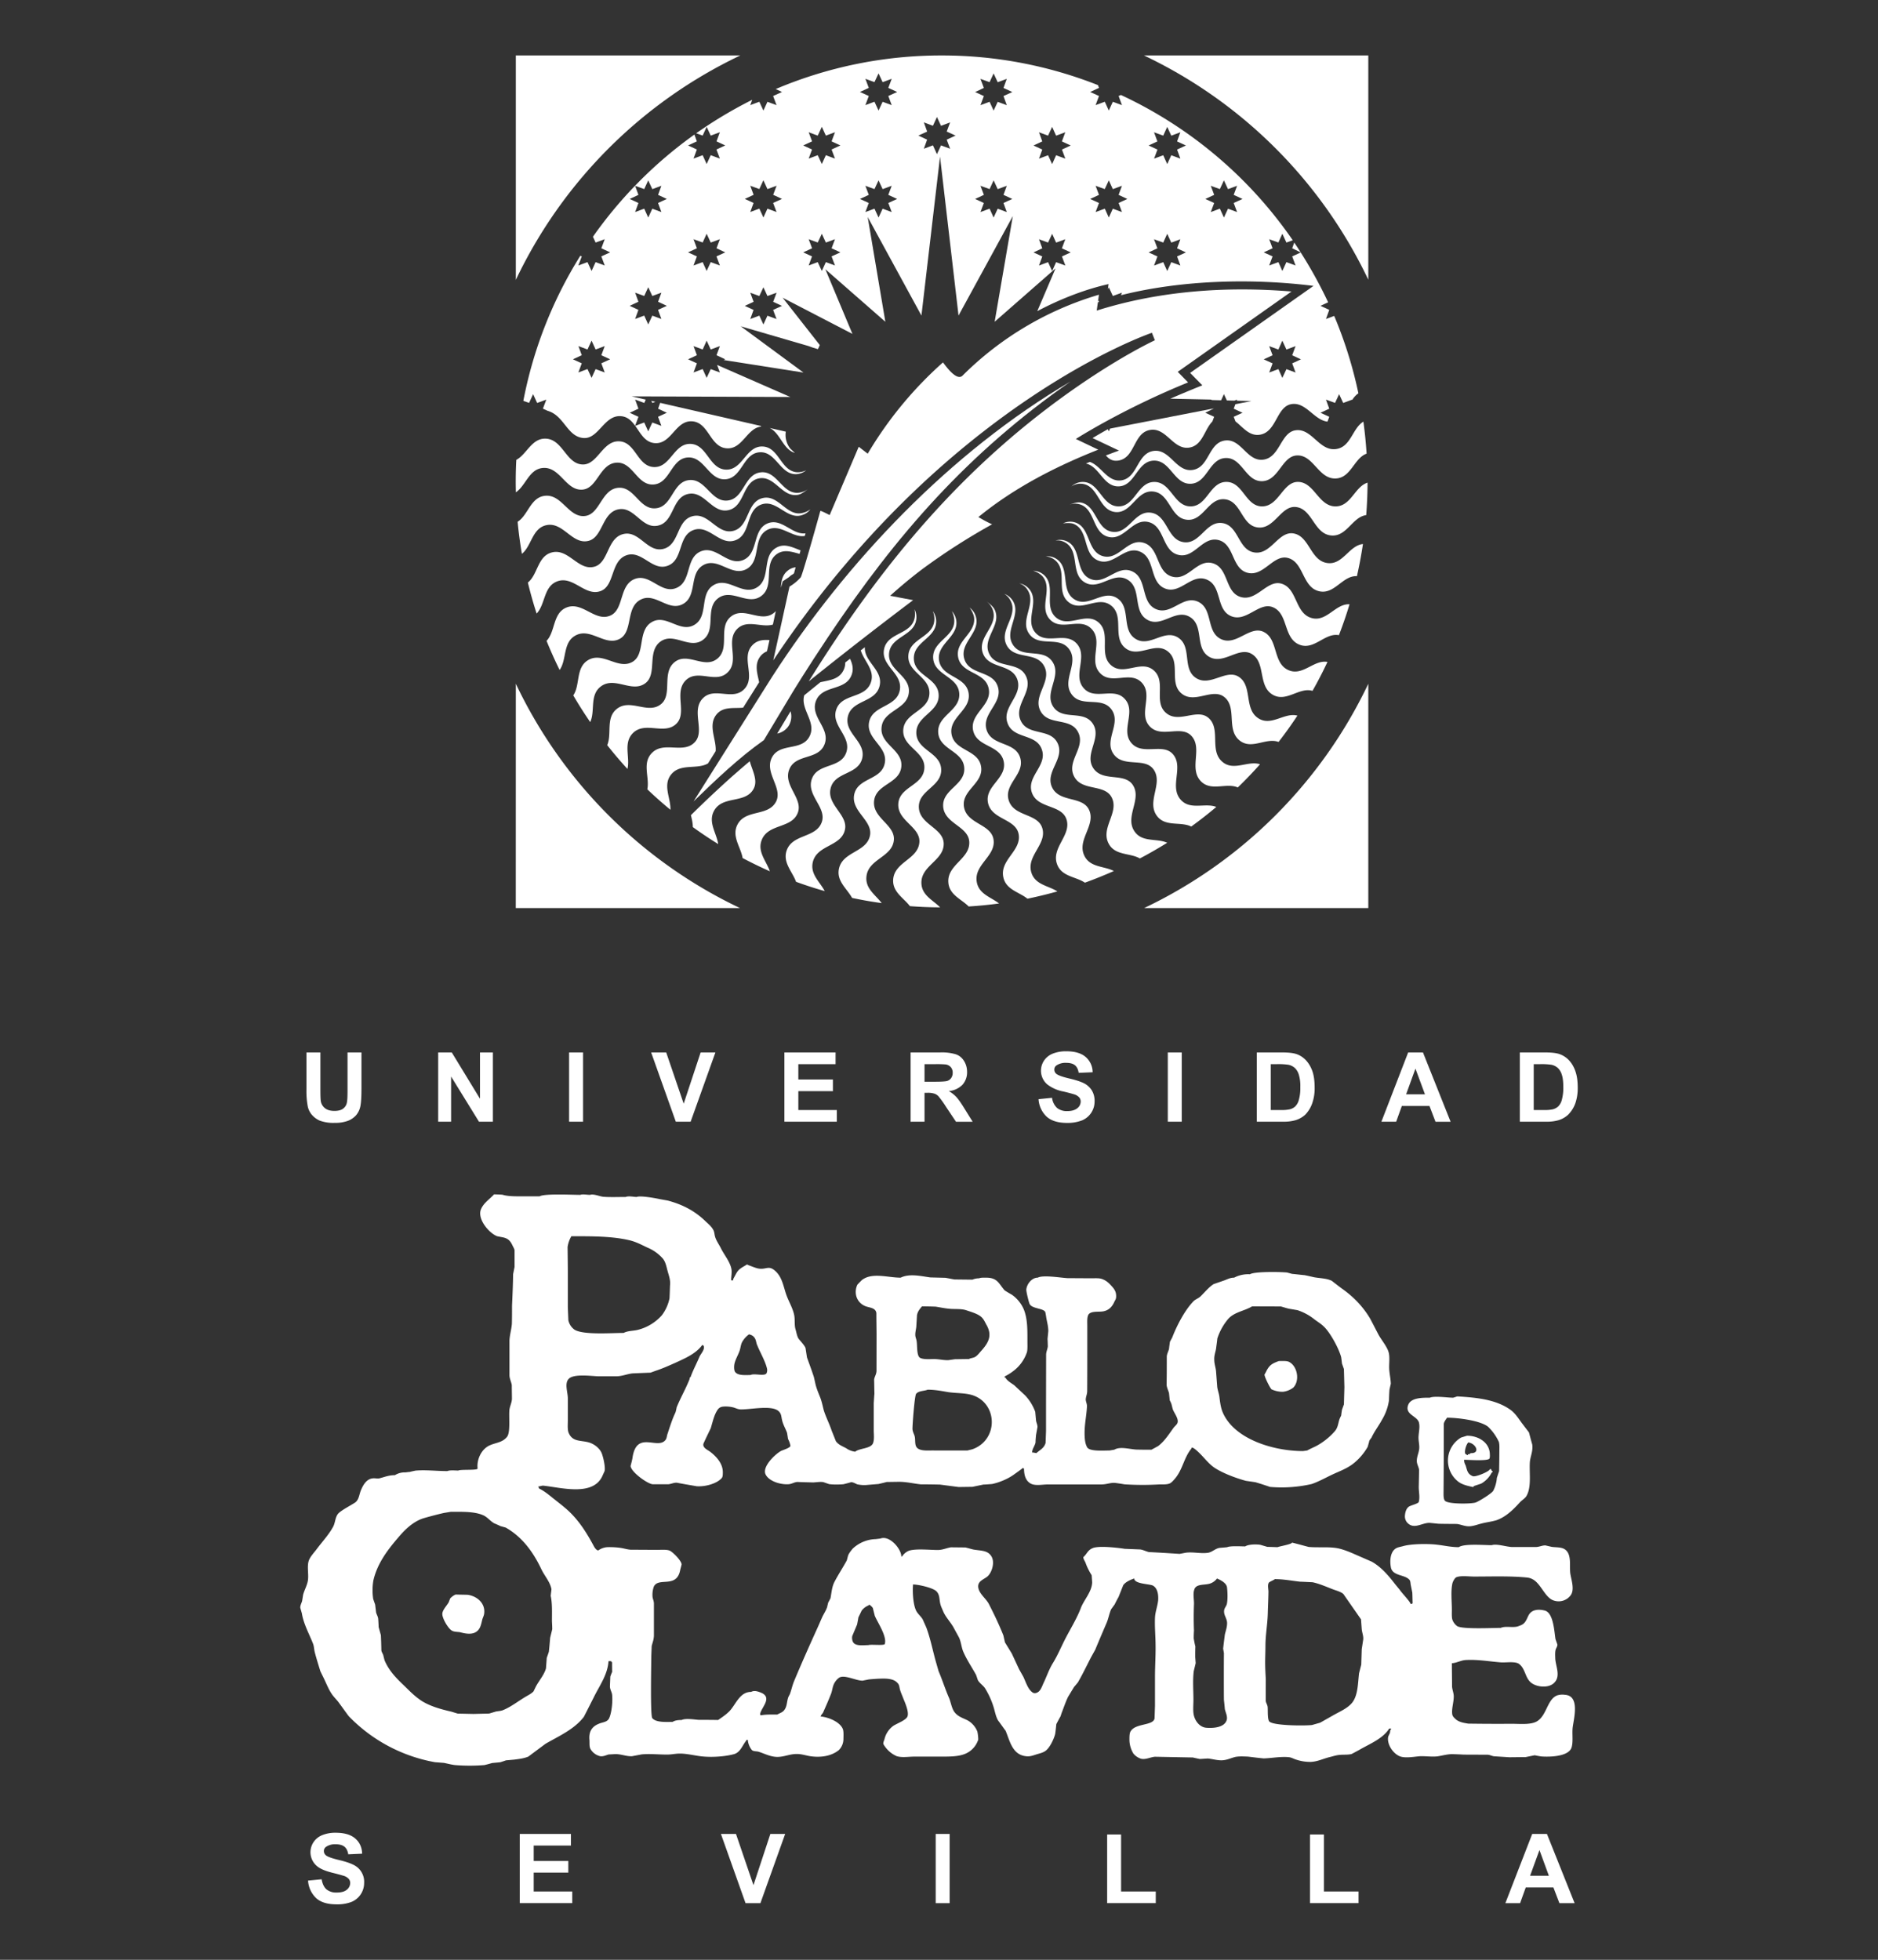
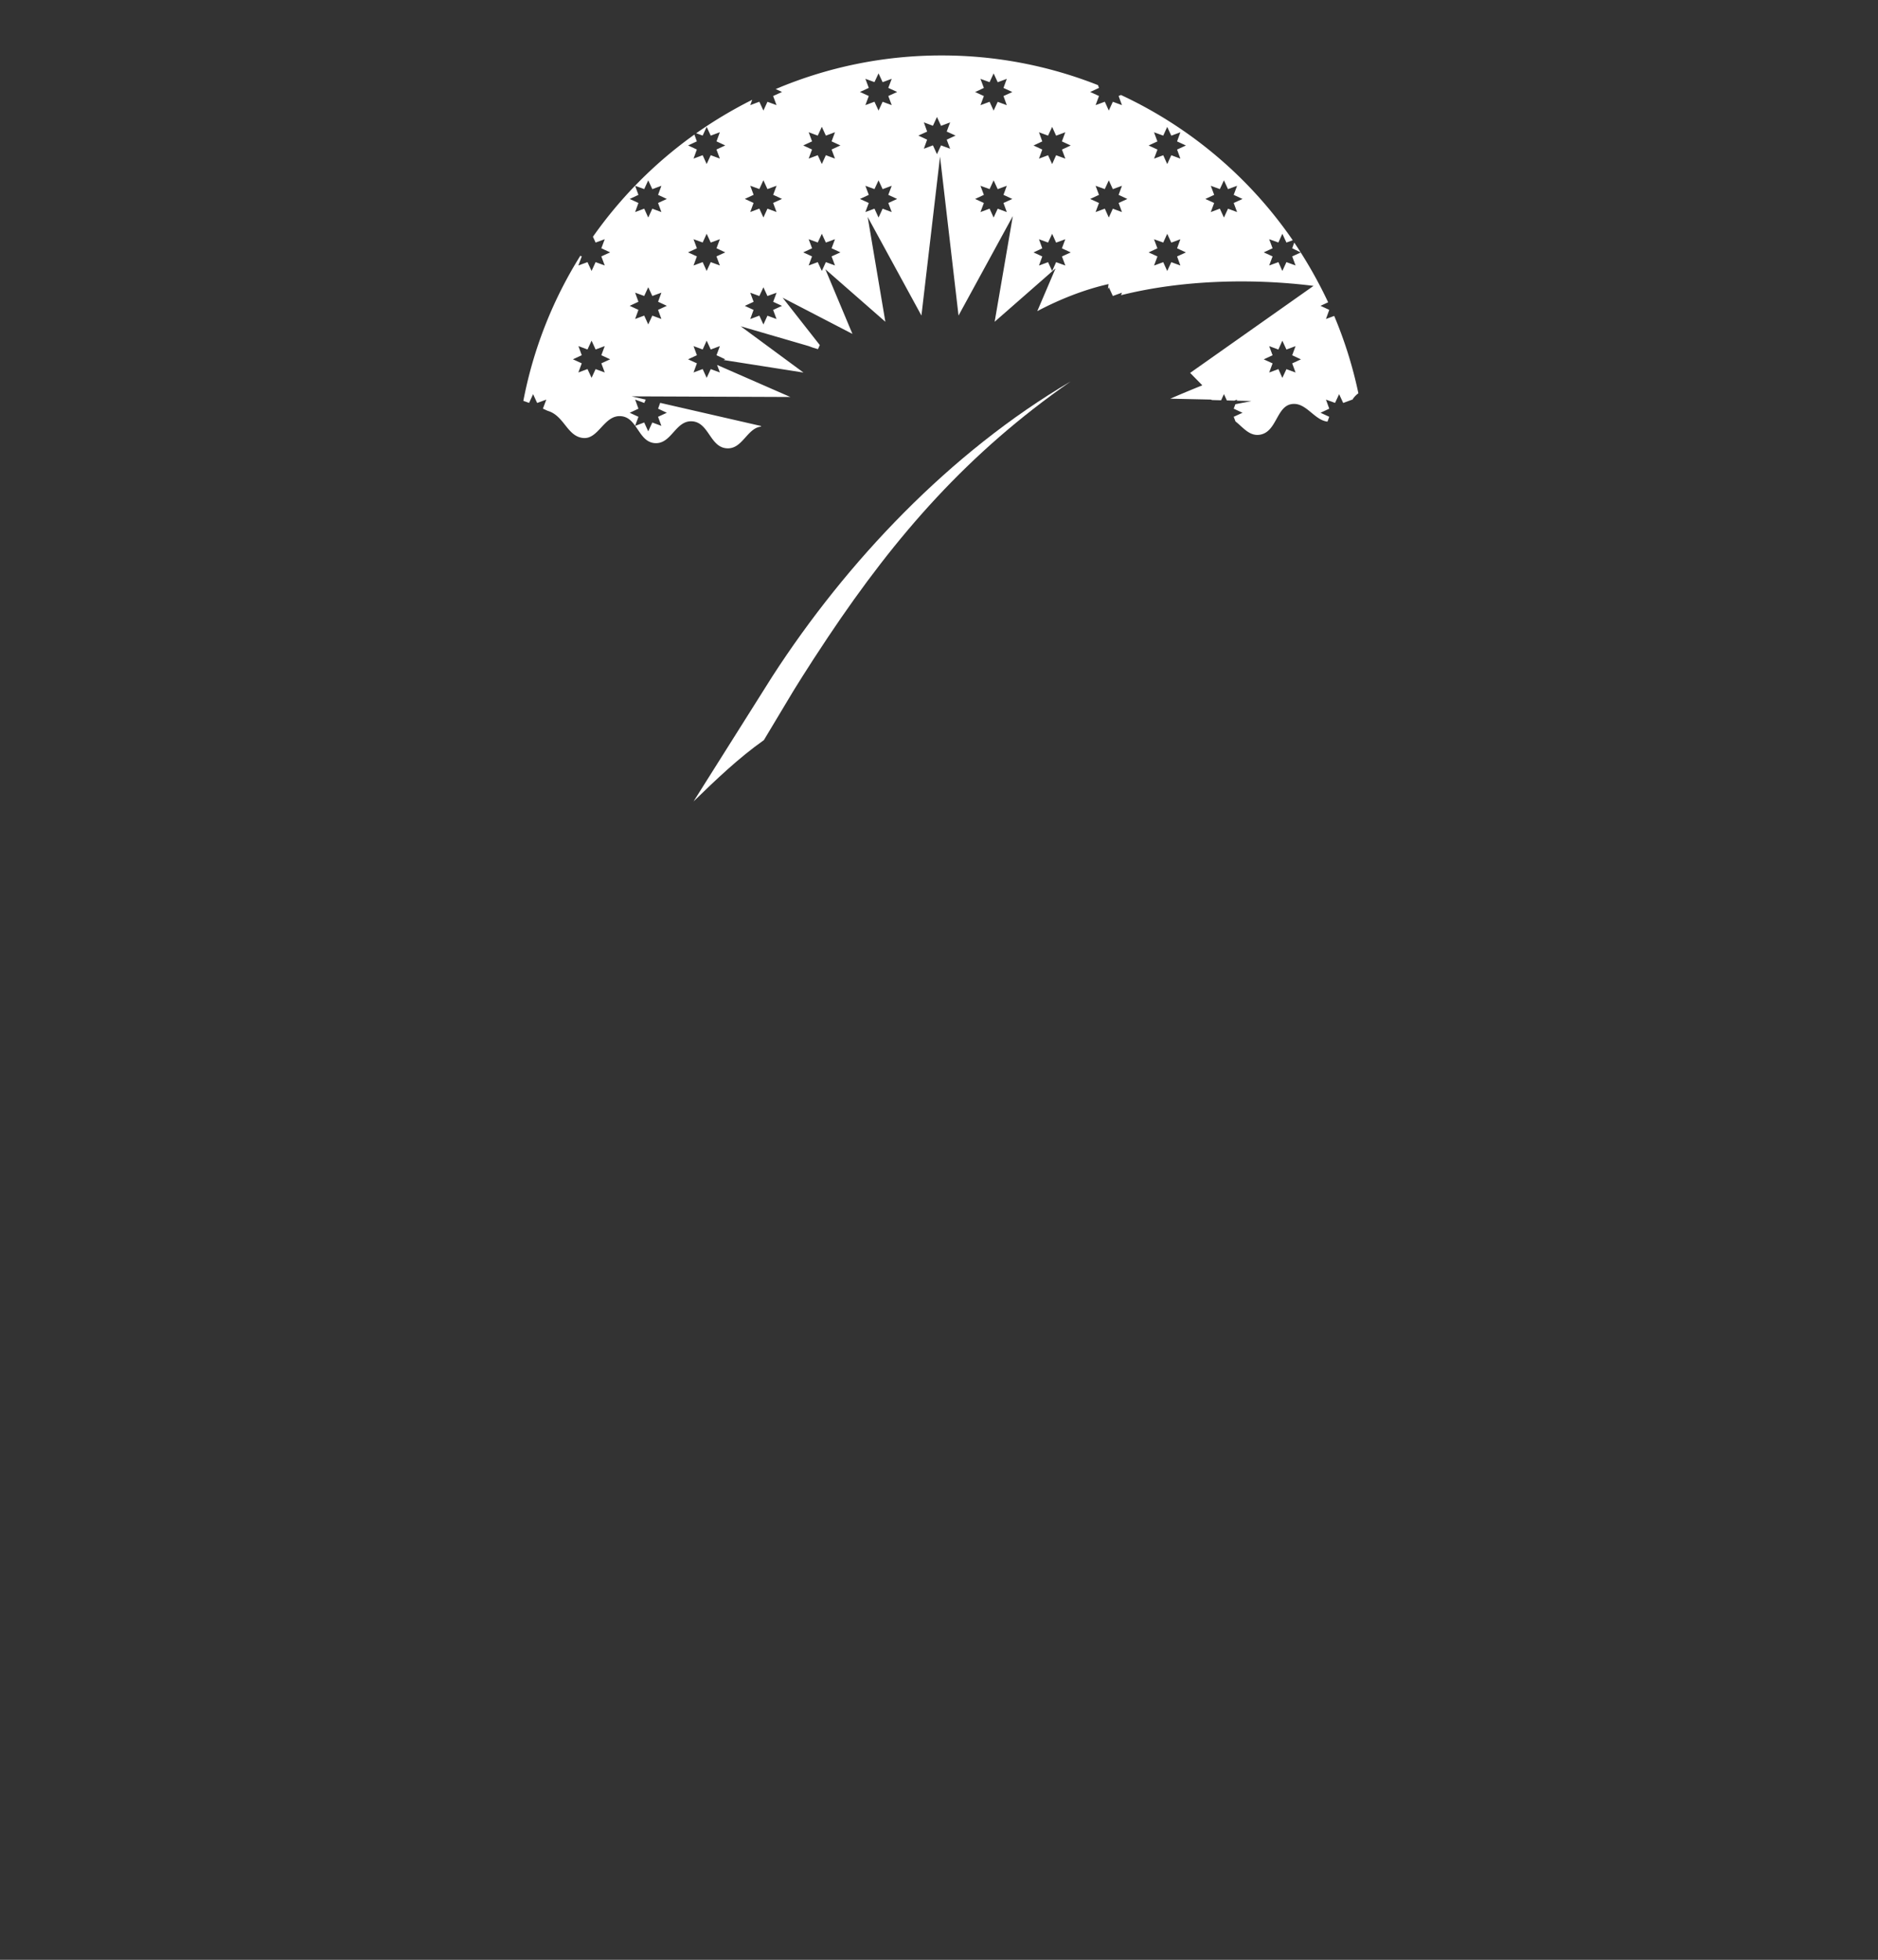
<svg xmlns="http://www.w3.org/2000/svg" width="38.676" height="40.358">
  <rect width="100%" height="100%" fill="#333333" stroke="none" />
-   <path fill="none" d="M0 0h38.676v40.357H0z" />
  <g fill="#fff">
-     <path d="M6.311 21.673h.287v.772c0 .122.003.202.01.239a.234.234 0 00.088.14c.046.035.11.053.19.053.081 0 .143-.016.184-.05a.199.199 0 00.074-.123c.01-.05.013-.13.013-.242v-.789h.287v.75c0 .17-.008.291-.023.361a.408.408 0 01-.086.18.435.435 0 01-.167.116.746.746 0 01-.273.043.81.81 0 01-.31-.046.46.46 0 01-.165-.123.4.4 0 01-.08-.16 1.714 1.714 0 01-.029-.36v-.761M9.024 23.1v-1.427h.28l.581.953v-.953h.266v1.426h-.287l-.574-.93v.93h-.266m2.696.001v-1.427h.288v1.426h-.287m2.197.001l-.508-1.427h.31l.36 1.055.349-1.055h.304l-.51 1.426h-.305m2.236.001v-1.427h1.054v.241h-.767v.316h.712v.24h-.712v.389h.793v.24h-1.08m2.599.001v-1.427h.604a1 1 0 01.33.039c.07.025.125.07.166.136.041.065.063.14.063.225a.384.384 0 01-.095.266.455.455 0 01-.281.13.678.678 0 01.154.12c.04.044.095.12.163.231l.174.28h-.343l-.208-.311a2.16 2.16 0 00-.15-.21.21.21 0 00-.088-.058.441.441 0 00-.144-.017h-.058v.595zm.287-.824h.212c.137 0 .224-.006.258-.017a.156.156 0 00.08-.061.185.185 0 00.03-.107.17.17 0 00-.039-.115.173.173 0 00-.108-.056 2.22 2.22 0 00-.21-.006h-.223v.362m2.348.359l.278-.028a.35.35 0 00.102.208.318.318 0 00.21.066c.09 0 .16-.02.208-.059a.175.175 0 00.07-.138.131.131 0 00-.03-.085.236.236 0 00-.103-.063 3.53 3.53 0 00-.23-.06.782.782 0 01-.323-.143.372.372 0 01-.07-.49.386.386 0 01.177-.144.731.731 0 01.281-.05c.179 0 .312.04.4.117a.416.416 0 01.144.315l-.287.012c-.012-.073-.038-.125-.078-.157-.04-.033-.102-.049-.182-.049a.33.33 0 00-.196.052.101.101 0 00-.046.088.11.11 0 00.042.087c.037.03.125.062.265.095s.243.067.31.102a.412.412 0 01.157.146.418.418 0 01.055.227.419.419 0 01-.258.388.821.821 0 01-.31.052c-.18 0-.317-.041-.414-.124a.54.54 0 01-.172-.365m2.662.465v-1.427h.287v1.426h-.287m1.833-1.426h.525c.119 0 .208.01.27.027.085.024.155.07.214.131.06.063.105.141.137.232.031.091.045.203.045.337a.914.914 0 01-.044.302.631.631 0 01-.15.253.514.514 0 01-.203.114.864.864 0 01-.254.03h-.54zm.287.241v.945h.215a.79.79 0 00.173-.014.253.253 0 00.116-.06.293.293 0 00.075-.137.872.872 0 00.03-.261.797.797 0 00-.03-.254.324.324 0 00-.08-.138.285.285 0 00-.134-.068 1.392 1.392 0 00-.236-.013h-.13m3.705 1.186h-.311l-.124-.325h-.569l-.117.324h-.304L29 21.673h.305zm-.528-.565l-.196-.529-.192.529zm1.954-.862h.524c.12 0 .208.01.271.027a.49.49 0 01.214.131c.06.063.105.141.136.232.032.091.047.203.047.337a.964.964 0 01-.043.302.636.636 0 01-.154.253.507.507 0 01-.201.114.864.864 0 01-.254.03h-.54zm.286.241v.945h.216a.79.79 0 00.173-.014.262.262 0 00.115-.06.294.294 0 00.075-.137.935.935 0 00.03-.261c0-.11-.01-.195-.03-.254a.325.325 0 00-.08-.138.285.285 0 00-.133-.068 1.392 1.392 0 00-.236-.013h-.13M6.344 38.727l.28-.027c.016.095.05.164.1.208a.313.313 0 00.21.065c.092 0 .161-.018.207-.057a.177.177 0 00.071-.139.13.13 0 00-.03-.085.231.231 0 00-.102-.063 4.919 4.919 0 00-.23-.062c-.154-.038-.262-.085-.324-.14a.372.372 0 01-.07-.49.384.384 0 01.178-.145.708.708 0 01.28-.05c.178 0 .312.04.402.118.09.078.138.182.142.313l-.286.013c-.012-.074-.039-.126-.08-.158-.04-.032-.1-.049-.18-.049a.323.323 0 00-.197.053.101.101 0 00-.045.088c0 .034.014.062.042.087.037.03.124.061.264.095.14.033.242.068.309.103a.386.386 0 01.214.371.421.421 0 01-.26.39.809.809 0 01-.309.05c-.18 0-.318-.04-.414-.123a.547.547 0 01-.172-.366m4.36.465v-1.426h1.054v.24h-.767v.317h.713v.24h-.713v.388h.794v.24h-1.081m4.65.001l-.507-1.426h.31l.36 1.055.348-1.055h.305l-.51 1.426h-.306m3.916 0v-1.426h.287v1.426h-.287m3.531 0v-1.414h.287v1.173h.714v.24h-1m4.176.001v-1.414h.287v1.173h.713v.24h-1m5.45.001h-.313l-.124-.324h-.569l-.117.324h-.303l.553-1.426h.303zm-.53-.564l-.194-.53-.193.53zm-14.003-5.587v.016a.33.33 0 00-.15.111 5.99 5.99 0 01-.067.138 3.314 3.314 0 01-.027.148l-.099.236c-.011.05 0 .114.032.147.062.063.203.041.298.041.053-.02.34.016.34-.025.048-.156-.15-.443-.207-.58l-.04-.16a.23.23 0 00-.08-.072zm-8.514-.205c.086.003.171.003.254.006.193.03.359.173.337.379-.005.054-.031.092-.042.139-.027.112-.043.21-.155.262-.089.039-.207.016-.293-.008-.056-.012-.128-.005-.179-.036-.075-.044-.206-.265-.193-.355.01-.076.091-.159.129-.224l.032-.082a.327.327 0 01.11-.08zm16.873-.317c-.026.025-.128.058-.128.083-.023.045-.003.126-.003.177-.002.146-.01.303-.014.454-.006.212-.048.443-.048.658 0 .141-.008.273-.005.416.002.09.007.18.012.272l-.001.438c.001.052.036.086.04.14.005.079-.005.241.031.291.074.091.737.093.882.075l.166-.047c.093-.051.187-.106.278-.157.128-.073.283-.136.38-.252.124-.153.12-.403.145-.61l.045-.178.01-.318.03-.194c.01-.073-.024-.147-.03-.217l-.015-.203-.362-.52c-.045-.045-.143-.071-.205-.094-.134-.05-.285-.12-.432-.15-.082-.003-.166-.009-.252-.011-.176-.019-.339-.053-.524-.053zm-1.191-.013a.287.287 0 01-.19.115c-.102.02-.253.002-.28.122-.029.089.001.205-.004.298a6.908 6.908 0 000 .537 2.235 2.235 0 00-.005.163c.01.058.02.112.034.166-.003.074-.003.145-.003.218l.009.125-.04.166c-.023.194-.006.399-.006.591 0 .102-.014.234.01.324.032.12.123.24.26.249.141.01.337-.005.402-.127l.009-.02c.031-.076-.02-.17-.034-.237a7.1 7.1 0 00-.019-.189c-.002-.153-.002-.304-.002-.454 0-.168 0-.339.002-.509l-.016-.092c.01-.1.023-.195.035-.291.016-.072.046-.148.046-.236 0-.099-.072-.16-.061-.26.005-.048.04-.083.054-.126.023-.089.017-.26.005-.353-.014-.09-.131-.148-.206-.18zM9.282 31.133l-.14.023a7.461 7.461 0 00-.422.11c-.21.066-.384.235-.52.398-.23.267-.433.542-.511.884a1.213 1.213 0 00-.003.381l.04.115.019.16c.01.042.037.081.043.127.005.058.008.117.01.177l.046.165c.005.105.008.211.01.315.006.035.033.072.04.101l.025.1c.086.206.228.357.397.517.096.093.194.195.299.272.184.144.445.216.68.27l.131.04.324.007.324-.008.134-.04c.048-.011.105-.011.15-.03.155-.062.292-.169.434-.256.064-.042.142-.074.195-.13l.052-.106c.066-.12.168-.237.205-.367l.016-.217c.014-.041.03-.083.043-.125.011-.096.019-.192.027-.288.013-.059.03-.119.043-.178 0-.055-.003-.109-.006-.163 0-.177.009-.369-.026-.525l.016-.134c-.024-.146-.142-.276-.204-.405-.163-.346-.391-.671-.739-.866l-.107-.03a2.362 2.362 0 00-.126-.056c-.08-.042-.139-.125-.222-.164-.184-.085-.45-.074-.677-.074zm20.958-1.43c-.053.047-.103.247-.042.247.01.01.014.016.03.016v-.016c.019-.003.055-.006.055-.026.207.013.121-.195-.043-.22zm-.028-.137c.229 0 .45.13.469.358.001.033.007.083-.007.112-.032.056-.44.025-.52.025-.005.058.02.091.033.127.03.099.037.166.142.21.056.026.352-.098.352-.144h.027c.01.029.01.04.03.04 0 .019.005.027-.016.027a.542.542 0 01-.22.232l-.122.04c-.014.005-.04.013-.04.031-.116-.026-.237-.05-.324-.125a.55.55 0 01.075-.896l.12-.037zm-.411-.37c-.026.038-.058.077-.067.124 0 .467-.001.934-.005 1.4 0 .057-.005.146.028.184.058.073.542.068.633.037.068-.024.329-.185.362-.241a.705.705 0 00.075-.267l.046-.139c.002-.129.005-.256.005-.383 0-.07.007-.159-.01-.218a1.034 1.034 0 00-.222-.312c-.156-.126-.61-.186-.845-.186zm.211-.44c.397.024.796.062 1.094.276.094.065.167.18.232.269l.15.197c.022.083.043.166.067.247.021.145-.045.254-.05.384-.01.23.034.49-.065.671-.027.052-.088.086-.132.13-.136.15-.283.298-.475.371-.095.033-.223.046-.322.073-.077.018-.156.051-.243.057-.1.005-.18-.039-.268-.048-.124-.001-.246-.001-.37-.004-.062-.005-.123-.013-.184-.018-.161-.008-.334.153-.474-.016a.2.2 0 01-.039-.13c.006-.072.025-.15.084-.19.032-.023.201-.064.201-.097.028-.091 0-.206 0-.304l.007-.355c-.007-.06-.045-.112-.047-.182 0-.085.035-.155.047-.233.014-.08-.012-.168-.012-.247 0-.093.032-.202.012-.3-.024-.15-.308-.172-.222-.381.06-.146.296-.143.443-.143.1-.042.36 0 .48 0 .03-.008.06-.019.086-.027zm-10.91-.137c-.07.029-.187.02-.236.086-.031.043-.076.638-.074.723.003.06.034.104.046.153.02.09-.012.2.071.252.08.052.225.034.335.037h.68l.097-.024a.602.602 0 00.225-.135c.29-.28.222-.788-.158-.957-.166-.075-.362-.057-.56-.086-.137-.023-.268-.05-.425-.05zm7.237-.591c.065 0 .161-.008.209.018.174.089.225.39.085.53a.438.438 0 01-.211.085.541.541 0 01-.235-.05c-.028-.02-.152-.264-.145-.306a.73.73 0 00.042-.078c.068-.126.123-.15.255-.2zm-10.913-.55a.484.484 0 00-.133.143c-.038.06-.038.126-.062.197-.032.093-.097.194-.11.293-.005.046-.005.12.025.15.063.07.208.055.31.055.08-.041.283.031.329-.034a.153.153 0 00.011-.098c-.035-.153-.14-.33-.2-.478-.025-.051-.022-.11-.057-.158-.03-.041-.062-.057-.113-.07zm10.36-.576c-.153.094-.36.114-.489.255a1.19 1.19 0 00-.227.407c-.007.073-.018.142-.027.215-.014.073-.04.138-.036.22 0 .088.028.156.036.234l.025.33c.01.07.035.131.045.206.016.13.03.237.08.343.253.536 1.047.77 1.641.77l.086-.012c.054-.03.11-.055.163-.08.148-.073.304-.196.413-.325.054-.067.06-.14.085-.226.01-.03.025-.06.039-.088.005-.039.01-.08.017-.12l.04-.111.01-.355-.01-.372-.04-.113c-.005-.044-.01-.089-.017-.133-.046-.174-.226-.513-.368-.64-.059-.055-.12-.09-.183-.138a1.103 1.103 0 00-.35-.189l-.182-.031c-.05-.013-.103-.029-.157-.045l-.595-.002zm-6.799 0c-.048.06-.086.1-.102.18l-.015.244c-.006.054-.022.108-.02.165 0 .047.023.086.027.127.017.088-.004.304.073.345.077.037.198.024.294.024.096.002.182.025.284.023l.142-.02c.094 0 .187-.003.284-.003.04-.024.097-.021.137-.05.048-.033.077-.075.114-.116.159-.175.237-.327.104-.55-.028-.053-.055-.114-.106-.156-.076-.065-.217-.103-.31-.135-.09-.029-.205-.02-.308-.026-.108-.007-.215-.03-.314-.046a7.647 7.647 0 00-.284-.006zm-7.22-1.444a.608.608 0 00-.078.223c.002.18.005.366.005.547v.687l.011.273a.324.324 0 00.126.194c.18.112.755.067 1.014.067.073-.043.193-.041.281-.061a.98.98 0 00.504-.302.865.865 0 00.158-.35c.005-.088.007-.173.01-.26.014-.116-.024-.208-.05-.305-.024-.088-.038-.176-.094-.249a.861.861 0 00-.327-.233c-.12-.058-.238-.12-.371-.15-.36-.084-.78-.081-1.19-.081zm-1.591-.863c.032.002.184.004.184.012.097.026.215.029.327.029h.426c.102-.06.675-.03.838-.03.048-.02.142 0 .199 0 .077-.027.203.035.283.04.147.01.297.003.453.003.064-.026.16 0 .227 0 .067-.034.41.029.471.044l.167.03c.299.079.559.211.784.432.059.054.12.106.155.173.024.041.022.094.038.143.021.075.08.158.115.227.069.144.19.279.22.434.013.073-.006.158-.006.234h.043v-.028c.085-.15.077-.182.243-.273.011-.008.057-.04.057-.016.061.02.169.068.227.075.155.024.203-.075.34.05.15.134.169.34.236.515.048.125.12.247.15.379.024.096.002.224.032.312.015.054.03.14.06.186.047.062.114.125.144.192l.03.195c.047.132.1.272.143.406l.033.148c.021.087.061.182.093.262.035.086.054.184.077.273.043.138.116.278.161.415l.089.223c.058.078.136.101.214.145a.4.4 0 00.183.07c.088-.074.315-.06.365-.17.03-.068.02-.177.017-.255v-.575c.005-.065.008-.13.014-.196-.003-.096-.003-.192-.006-.287.006-.06.046-.107.049-.18l.001-.767c-.001-.142-.004-.283-.004-.425-.017-.12-.158-.107-.244-.15a.31.31 0 01-.171-.205.345.345 0 01.024-.229 2.12 2.12 0 01.093-.096c.212-.163.533-.049.798-.049.185-.09.418-.031.61-.005l.312.008c.061.01.125.024.187.034l.367.004a.374.374 0 01.141-.028c.035-.016.102-.013.142-.013.241 0 .26.124.383.262.048.031.1.062.15.09a.713.713 0 01.242.296c.082.198.077.429.077.67 0 .07.005.158-.01.217a.806.806 0 01-.286.392 1.01 1.01 0 01-.173.107c0 .014-.005.025.016.025.037.067.12.112.18.155l.224.209a.97.97 0 01.21.34l.016.176c.005.043.03.085.03.137l-.03.166c-.004.05-.01.101-.01.15-.011.068-.07.132-.07.208h.018l.069.013c.075-.067.16-.103.19-.21l.009-.244v-.562l.002-1.017c.003-.063.03-.11.035-.167-.002-.048-.002-.099-.006-.15l.016-.163c-.001-.097-.024-.179-.04-.265a1.972 1.972 0 00-.02-.119c-.025-.091-.272-.068-.325-.175-.015-.03-.07-.25-.068-.295.009-.111.11-.246.236-.246.11-.06.478.003.61.01l.496.003c.068 0 .159-.007.215.014.08.028.131.071.187.132.072.077.115.137.105.25-.005.045-.03.068-.042.102-.044.09-.105.156-.21.18-.096.023-.283-.017-.324.084-.024.055-.017.148-.017.213v.508c0 .28 0 .561-.002.838 0 .07-.03.117-.03.18.004.046.027.085.025.137-.009.191-.049.352-.049.549 0 .096.007.21.049.285a.031.031 0 00.01.016c.06.08.338.058.454.058l.098-.016c.124-.073.313-.01.456-.003.101.003.205.003.31.003l.138-.075c.133-.102.22-.242.313-.37.026-.04.078-.07.089-.12.017-.087-.08-.2-.103-.276l-.025-.1a.54.54 0 00-.035-.076l-.015-.148c-.014-.054-.042-.103-.05-.169.004-.194.004-.39.004-.588.005-.057.032-.101.046-.153.005-.05.012-.099.019-.148l.047-.088c.091-.236.254-.556.434-.742.04-.044.101-.06.147-.103.09-.086.17-.19.273-.255l.223-.077c.063-.024.118-.055.198-.055a.625.625 0 01.325-.07c.095-.06.632-.05.766-.036l.102.028c.084.007.17.019.255.026.067.013.135.029.201.044.131.023.252.02.362.073.067.052.133.104.203.156.242.169.441.376.586.621.06.112.116.224.175.335.061.11.178.247.208.364.025.095.007.222.01.326.004.107.03.208.034.317-.009.041-.02.083-.028.124a4.694 4.694 0 00-.01.218 1.073 1.073 0 01-.142.397c-.067.125-.158.241-.217.369-.014.023-.05.058-.05.087l-.03.106a1.194 1.194 0 01-.237.294c-.143.134-.304.19-.479.27-.143.067-.283.147-.435.2a2.763 2.763 0 01-.86.06 7.03 7.03 0 00-.302-.097l-.194-.028c-.198-.053-.484-.159-.652-.273-.114-.078-.205-.2-.303-.296-.005-.005-.166-.168-.166-.098-.16.192-.18.443-.352.635-.03.034-.064.075-.108.09-.06.021-.14.014-.21.016a5.87 5.87 0 01-.71-.002 4.06 4.06 0 00-.198-.03c-.089-.006-.167.03-.267.032h-1.109c-.108 0-.254.032-.348-.013-.12-.059-.147-.192-.147-.315h-.016v-.017c-.071.056-.145.108-.217.159-.12.08-.276.145-.423.177-.061.005-.12.01-.182.012l-.227.047c-.094 0-.189.003-.284.003l-.383-.05a21.477 21.477 0 00-.396-.005c-.137-.014-.282-.05-.427-.052-.09 0-.178.003-.27.003-.056.015-.115.028-.17.042l-.269.022a.688.688 0 01-.17-.015c-.038-.014-.078-.044-.127-.044a5.1 5.1 0 01-.158.042c-.085.007-.211.01-.297-.003l-.115-.04c-.064-.012-.142.003-.211.006-.11-.003-.218-.005-.327-.01-.068.005-.116.044-.185.047-.158.01-.393-.058-.466-.198-.083-.155.188-.417.316-.488.035-.017.193-.064.193-.106a.463.463 0 00-.049-.14c-.007-.043-.013-.088-.021-.13-.03-.08-.083-.171-.101-.256-.02-.078-.012-.137-.078-.192-.147-.122-.563-.028-.771-.031-.062 0-.107-.029-.16-.042-.057-.015-.146-.023-.21-.015a.144.144 0 00-.104.057c-.078.108-.107.259-.147.388-.049.102-.1.206-.147.31-.007.013-.009.046 0 .06.023.053.093.082.138.116.137.106.26.249.258.423 0 .039 0 .091-.022.116-.104.12-.348.182-.517.169-.136-.024-.273-.046-.41-.073-.061-.002-.117.027-.17.032h-.328c-.114-.013-.452-.26-.452-.379.014-.052.027-.101.037-.153.08-.603.534-.154.69-.392.02-.036.02-.083.037-.124.034-.105.069-.213.11-.317.015-.039.034-.077.052-.12a.842.842 0 00.022-.098c.078-.192.185-.379.263-.573.005-.012.005-.051.024-.051.047-.136.123-.275.179-.41.024-.06.102-.136.096-.208 0-.018-.014-.042-.035-.042-.136.185-.36.276-.562.37-.134.059-.26.116-.404.163l-.099.036-.367.015c-.107.01-.209.057-.33.06h-.38c-.15-.005-.497-.054-.604.049-.097.096-.022.273-.022.407v.452c0 .08-.01.19.016.254.078.189.236.153.407.197.107.028.22.11.268.21.035.075.085.293.067.381l-.04.088c-.183.441-.838.257-1.216.215-.04-.005-.073.016-.113.016.01.024.017.026.017.041.12.058.214.141.319.224.123.098.259.2.369.318.185.195.324.426.444.651.014.026.051.083.089.083a.365.365 0 01.182-.067c.099-.003.211.003.297.018.058.01.123.03.187.034l.552.003c.077 0 .185-.01.25.015.068.028.248.212.248.286-.008.038-.019.074-.028.11-.071.395-.451.14-.545.349a.51.51 0 00-.025.213c.006.04.025.077.028.126v.658c0 .087-.028.15-.046.224l-.008.203c0 .163-.024 1.234.021 1.283.08.093.29.076.418.076.046-.032.12-.039.185-.039.088-.04.26-.009.353-.003.134 0 .265 0 .399.003.083-.058.16-.107.236-.184.131-.14.209-.395.444-.395.056-.03.116-.016.169.003.313.101.016.334.016.464l.014.016c.101-.021.23-.016.34-.016.044-.029.093-.038.131-.078.072-.078.061-.176.093-.274a.698.698 0 01.033-.065c.034-.09.052-.182.087-.267.15-.36.309-.717.47-1.072.04-.086.08-.184.12-.27.03-.059.072-.124.093-.19.005-.028.014-.059.02-.087l.048-.091c.023-.116.028-.235.083-.34.078-.15.173-.293.253-.44l.025-.094c.013-.047.064-.109.096-.148a.72.72 0 01.477-.197c.035-.005.067-.007.098-.013.189-.068.427.216.427.371h.015a.308.308 0 01.142-.119c.145-.047.432-.015.594-.015.1 0 .183-.042.272-.055l.297.003c.053.012.104.028.157.041.156.03.305.01.383.15.067.12.006.32-.08.4-.073.067-.208.095-.196.225.014.137.163.236.22.35.107.21.212.428.298.646l.032.142.141.23.15.323.088.156c.047.098.09.246.178.314a.126.126 0 00.028.018c.044.016.091-.008.118-.034.049-.05.07-.127.1-.186.06-.13.111-.278.19-.403.086-.142.15-.29.224-.44.113-.228.257-.45.346-.685.061-.164.228-.335.233-.527-.002-.05-.007-.098-.01-.148-.017-.028-.036-.057-.051-.088a1.137 1.137 0 01-.076-.171c-.012-.03-.045-.075-.045-.113.077-.068.089-.146.197-.188.13-.052.525-.005.655.016l.323.013c.061.01.12.041.175.054.212.01.422.024.633.037l.086-.016c.012-.003.023-.003.03-.006.152-.025.316.022.465 0 .094-.012.16-.098.259-.103.056-.005.098-.007.141-.013.065-.03.28-.016.37-.016.066-.044.225-.046.31-.033l.144.042.212.007c.045-.02.297-.06.297-.095.115.028.227.06.343.09.196.018.407-.007.591.026.126.024.266.083.378.133l.33.144c.2.112.35.293.487.47l.089.108c.031.053.224.253.224.291h.028l.015-.013c-.003-.074-.003-.147-.007-.22l-.031-.153c-.007-.033-.005-.08-.026-.107-.097-.116-.354-.074-.385-.264-.023-.128-.012-.295.087-.373.042-.034.105-.042.161-.057.168-.05.52-.054.709-.03.145.016.281.05.442.05.11-.077.514-.041.68-.041.098-.036.314.038.426.038h.482c.075-.002.13-.036.198-.033l.13.03c.106.014.216 0 .291.068.12.11.069.33.091.485.018.12.091.322.01.439a.308.308 0 01-.346.114c-.176-.049-.258-.322-.418-.426a.308.308 0 00-.14-.049c-.34-.034-.729-.02-1.093-.02-.105 0-.272-.024-.362.015-.035.016-.077.099-.082.137-.033.16-.009.366-.009.534 0 .063-.005.148.01.2a.282.282 0 00.097.133c.096.07.731.038.9.038.104-.046.263.006.366-.036.039-.015.08-.028.109-.057.047-.043.068-.109.098-.166.064-.122.206-.13.332-.098.18.044.196.427.222.588l.039.112c.001.036-.023.07-.034.099-.015.049-.012.119-.01.176.003.171.126.378-.03.521-.11.101-.329.083-.446.005-.147-.096-.13-.293-.266-.399-.075-.06-.26-.029-.367-.034-.229-.016-.48-.064-.736-.049-.096.005-.198.065-.284.065 0 .16.004.321.004.482.005.072.035.13.035.205 0 .122-.049.255-.03.371.007.039.04.068.067.093.066.062.171.08.264.094.155.002.313.004.468.004.16.003.317-.002.483 0 .144.003.345.017.46-.051.207-.121.212-.464.425-.537a.357.357 0 01.15-.01c.328.018.175.519.16.695-.01.127.015.286-.023.396-.063.179-.436.192-.617.179a1.994 1.994 0 01-.14-.025l-.187.038c-.116 0-.228.003-.34.003l-.313-.02c-.04-.005-.08-.029-.13-.032l-.494-.002a6.436 6.436 0 00-.242-.01c-.104.002-.206.033-.3.046-.109.013-.24-.007-.354-.003-.112.008-.276.041-.393.01-.152-.043-.296-.251-.264-.411.01-.027.024-.053.035-.078.005-.019.005-.076.026-.076v-.015h-.04c-.131.21-.404.316-.605.433a9.01 9.01 0 01-.167.09c-.071.022-.171.011-.25.02-.063.004-.133.027-.197.043-.128.029-.256.096-.4.101a.932.932 0 01-.309-.051c-.042-.013-.078-.037-.13-.045-.17-.02-.368.02-.526.024-.11-.01-.216-.024-.327-.037-.082-.003-.196-.01-.27.01-.078.019-.139.052-.228.063-.107.015-.23-.026-.327-.034-.054.003-.112.008-.168.01l-.142-.031-.778-.015c-.093.007-.19.062-.282.042a.33.33 0 01-.164-.11.56.56 0 01-.08-.265c0-.051-.002-.126.014-.17.08-.196.474-.128.503-.285l.009-.26v-.604c0-.218.016-.434.012-.66-.001-.173-.02-.364-.012-.549.005-.122.05-.23.065-.357.008-.108-.007-.247-.103-.304-.063-.04-.389-.032-.389-.149-.077.025-.18.071-.227.138l-.096.242a2.74 2.74 0 00-.08.153l-.073.101c-.038.085-.054.184-.09.272-.08.187-.16.373-.237.56l-.087.156c-.09.176-.173.348-.27.517-.026.031-.052.064-.08.095l-.124.205c-.045.094-.082.2-.119.298-.014.034-.024.068-.035.101-.03.052-.058.106-.087.161a4.714 4.714 0 01-.023.2c-.023.1-.114.296-.206.355-.056.037-.112.047-.179.068-.065.02-.134.049-.215.038-.285-.03-.334-.318-.421-.524-.053-.07-.102-.143-.156-.213-.044-.077-.06-.165-.086-.256a1.692 1.692 0 00-.182-.407c-.038-.057-.115-.106-.147-.166-.014-.036-.024-.075-.039-.112-.084-.152-.19-.308-.261-.472-.04-.09-.048-.224-.096-.308l-.113-.207c-.062-.105-.156-.203-.204-.314-.018-.045-.048-.105-.058-.148-.028-.101-.009-.188-.078-.264-.064-.076-.375-.146-.488-.146v.015c-.012.161.006.41.068.53.034.064.098.114.133.175l.073.164c.085.226.133.477.198.708l.056.195c.078.181.136.37.214.547.038.088.054.213.11.29.072.099.177.125.276.176a.454.454 0 01.195.222c.011.025.032.193.014.193a.47.47 0 01-.276.278c-.145.055-.324.052-.506.052h-.525c-.12 0-.255.026-.367-.01a.585.585 0 01-.27-.244c-.014-.029.013-.078.02-.104a.472.472 0 01.177-.272c.073-.052.268-.117.298-.2.032-.094-.053-.285-.088-.37-.019-.052-.046-.11-.062-.162-.018-.049-.014-.11-.051-.148-.048-.057-.107-.078-.185-.09-.104-.016-.294 0-.409.01-.043.009-.086.016-.129.026-.136.003-.377-.132-.487-.06a.341.341 0 00-.099.117c-.035.065-.037.137-.064.21-.05.13-.108.26-.164.387-.013.026-.05.057-.05.085h.015c.158.019.38.112.44.255.021.054.013.147.013.212a.326.326 0 01-.094.223c-.15.123-.367.159-.586.127-.086-.013-.174-.044-.27-.046-.161-.003-.27.064-.426.06-.137-.006-.25-.068-.367-.105-.042-.015-.11-.004-.144-.038a.39.39 0 01-.083-.208c-.02 0-.03-.005-.03.015-.08.092-.12.244-.257.28-.187.05-.45.068-.663.045-.148-.016-.317-.062-.47-.057-.08.002-.155.02-.243.02-.18 0-.348-.02-.522-.004l-.201.038c-.115.005-.22-.044-.34-.044l-.139.008c-.053.013-.105.044-.172.036a.312.312 0 01-.203-.15c-.027-.052-.016-.122-.021-.187-.017-.19.067-.295.24-.348.067-.02.134-.03.166-.098.051-.109.075-.335.062-.472-.002-.06-.043-.112-.046-.179l.008-.205c.01-.033.025-.067.038-.098-.002-.06-.002-.12-.002-.179 0-.016.005-.026-.017-.026v-.016h-.056c-.019.286-.19.51-.305.748-.067.132-.134.266-.203.399-.199.26-.523.4-.79.555l-.354.264c-.09.037-.19.049-.292.062l-.168.015a2.326 2.326 0 01-.118.039l-.167.016a4.184 4.184 0 01-.157.042 3.704 3.704 0 01-.61 0c-.081-.01-.153-.031-.228-.045l-.182-.014a3.266 3.266 0 01-1.778-.95c-.064-.085-.126-.174-.19-.26-.043-.064-.108-.123-.153-.188-.064-.092-.104-.193-.15-.291-.029-.063-.061-.124-.09-.186-.039-.128-.081-.26-.113-.384-.016-.058-.016-.123-.035-.175-.08-.207-.195-.404-.233-.634l-.032-.112c-.003-.048.026-.097.037-.138.009-.044.014-.088.022-.132.021-.08.07-.172.09-.254.036-.13-.015-.3.022-.433.024-.085.102-.166.158-.239.113-.153.255-.303.346-.47.045-.082.042-.184.096-.261.048-.07.281-.187.359-.241.075-.053.083-.157.112-.234.04-.104.11-.244.241-.262.054-.01.105.01.152-.003.105-.028.193-.064.314-.064a.379.379 0 01.214-.057c.032-.003.062-.008.094-.01.04-.011.08-.019.118-.027.217-.018.43.01.653.01.057-.023.158-.011.227-.011.057-.028.397.001.397-.042-.021-.177.07-.387.235-.47.132-.065.27-.058.37-.181.075-.092.035-.41.05-.558.01-.075.046-.14.052-.22 0-.097-.003-.193-.003-.289-.01-.062-.043-.124-.048-.194v-.714c.002-.116.042-.238.05-.358.003-.124.003-.245.003-.37.009-.21.02-.43.022-.647l.03-.149v-.343c-.006-.038-.025-.062-.04-.095-.044-.094-.086-.148-.199-.172l-.118-.023c-.169-.062-.423-.363-.332-.562.057-.128.174-.2.268-.301M22.584 6.236l.04-.046.01.024zM16.37 9.327l-.094-.088a.454.454 0 01-.093-.35l-.333-.076c.22.105.277.444.52.514m-1.124-8.185a9.753 9.753 0 00-4.623 4.622V1.142h4.623M23.562 18.7a9.743 9.743 0 004.617-4.619V18.7h-4.617m-8.322 0h-4.618l.001-4.62a9.729 9.729 0 004.617 4.62M28.18 5.762a9.745 9.745 0 00-4.621-4.62h4.62v4.62M16.33 11.825a.318.318 0 00-.079.058l-.107.072-.01.006-.014.009-.037.133c.006-.133.026-.26.139-.351a.31.31 0 01.164-.07c-.018.065-.03.107-.032.119 0 .003-.01.013-.024.024zm-.353.76l-.06.277c-.237.07-.532-.117-.737.092-.246.25.057.644-.192.89-.247.247-.618-.079-.866.167s.033.668-.191.891c-.247.246-.648-.062-.902.2-.196.205-.05.496-.107.733a8.647 8.647 0 01-.417-.49c.1-.232-.033-.554.19-.74.28-.235.647.115.917-.104.245-.197.009-.646.28-.865.271-.217.607.147.88-.071.27-.218.01-.644.278-.865.274-.225.619.142.892-.082a.29.29 0 00.035-.034zm12.101-3.902c.03.217.052.438.066.659-.258.093-.32.495-.63.511-.361.02-.46-.487-.802-.474-.311.01-.374.518-.717.53-.345.01-.41-.488-.752-.477-.345.011-.374.514-.719.53-.348.015-.418-.492-.768-.476-.343.015-.374.518-.717.53-.316.01-.395-.411-.675-.47l.08-.034c.235.08.363.42.648.38.34-.05.321-.553.66-.605.345-.053.468.444.812.39.341-.052.32-.556.661-.605.34-.048.455.442.796.393.34-.048.352-.56.66-.604.339-.049.49.444.844.385.298-.049.327-.428.553-.563zm.086 1.256a9.4 9.4 0 01-.028.669c-.285.036-.399.448-.72.419-.358-.032-.386-.549-.728-.586-.308-.033-.44.46-.782.421-.341-.037-.338-.542-.68-.58-.342-.038-.44.456-.782.421-.348-.034-.348-.546-.696-.581-.343-.035-.441.459-.782.422-.343-.039-.34-.543-.68-.581a.323.323 0 00-.22.054.345.345 0 01.233-.092c.345 0 .392.503.737.503.342 0 .391-.501.734-.503.35-.003.403.506.752.503.343-.003.392-.505.735-.504.344.001.392.503.734.504.345 0 .426-.504.737-.504.343 0 .423.51.783.504.313-.006.389-.406.653-.489zm-.095 1.264a9.178 9.178 0 01-.124.662c-.296-.017-.462.386-.78.31-.35-.083-.31-.599-.642-.685-.302-.078-.498.392-.832.305-.333-.088-.263-.586-.595-.673-.334-.086-.497.388-.83.304-.34-.084-.274-.59-.613-.675-.334-.084-.498.39-.83.304-.335-.087-.263-.585-.597-.672a.321.321 0 00-.213.016s.145-.065.234-.052c.34.05.32.554.66.604.34.05.454-.44.795-.393.346.048.33.56.677.607.34.047.456-.443.796-.393.339.051.32.554.66.605.34.05.489-.437.797-.393.339.05.35.567.708.611.316.04.444-.363.73-.392zm-.276 1.24a8.624 8.624 0 01-.219.637c-.288-.056-.509.317-.813.196-.336-.134-.226-.637-.544-.77-.287-.121-.546.315-.864.182-.318-.135-.18-.619-.5-.752-.317-.134-.544.312-.862.182-.326-.133-.191-.626-.516-.759-.32-.131-.544.316-.864.182-.319-.134-.18-.617-.499-.752-.077-.032-.22-.011-.22-.011a.337.337 0 01.245-.021c.328.1.241.595.572.694.33.098.51-.37.84-.274.337.097.253.601.589.697.332.096.51-.372.84-.274.331.1.244.595.573.694.33.099.544-.363.841-.274.33.098.273.61.62.707.31.087.492-.3.781-.283zm-.455 1.188a8.372 8.372 0 01-.308.596c-.272-.083-.537.241-.816.081-.315-.18-.139-.664-.436-.841-.27-.161-.582.234-.88.056-.297-.18-.096-.639-.393-.817-.297-.18-.58.23-.88.055-.304-.177-.103-.646-.407-.825-.3-.175-.583.235-.88.056-.298-.178-.096-.637-.394-.816a.315.315 0 00-.208-.045.332.332 0 01.236.017c.313.145.16.623.474.77.315.144.555-.295.87-.152.32.145.167.632.487.776.317.142.557-.296.871-.15.313.145.16.623.474.77.313.145.585-.282.87-.152.313.145.187.646.517.79.294.13.523-.22.803-.169zm-.619 1.106a8.46 8.46 0 01-.388.542c-.256-.097-.55.166-.798-.027-.288-.224-.049-.678-.318-.897-.245-.198-.609.148-.88-.072-.27-.22-.009-.645-.28-.865-.269-.22-.605.145-.878-.071-.278-.22-.015-.655-.294-.876-.272-.217-.608.148-.877-.072-.272-.22-.01-.645-.28-.865a.34.34 0 00-.19-.076.329.329 0 01.221.052c.29.19.075.642.366.83.292.19.59-.21.881-.023.297.189.082.65.38.838.294.187.59-.213.881-.023.29.19.074.64.366.83.292.189.619-.194.881-.024.29.188.098.665.408.857.266.166.535-.13.799-.058zm-.77 1.002a8.42 8.42 0 01-.458.477c-.236-.104-.549.09-.76-.128-.254-.265.043-.679-.195-.934-.215-.231-.622.058-.86-.198s.077-.641-.161-.897-.62.057-.86-.198c-.246-.257.071-.65-.174-.908-.24-.255-.62.058-.86-.198-.238-.257.078-.64-.161-.897a.443.443 0 00-.184-.104c.075.003.15.024.22.084.263.23-.012.646.25.876.263.228.611-.124.877.103.268.23-.007.655.262.885.266.226.614-.126.876.104.263.23-.012.645.25.873.263.23.639-.102.877.105.262.228.009.673.288.906.233.197.527-.034.774.049zm-.9.878c-.166.141-.34.276-.516.404-.22-.11-.535.015-.709-.222-.216-.297.135-.665-.066-.952-.182-.26-.624-.031-.826-.32-.202-.289.163-.623-.038-.911-.201-.289-.623-.033-.826-.32-.208-.29.158-.634-.048-.925-.205-.287-.625-.031-.826-.32-.201-.288.163-.622-.038-.911a.306.306 0 00-.167-.127.334.334 0 01.203.113c.23.265-.098.638.131.902.23.265.621-.035.854.229.234.267-.095.649.142.915.23.262.622-.037.851.228.231.265-.098.637.131.902.23.265.646-.01.854.229.23.264-.082.668.163.94.197.218.5.056.73.146zm-1.011.738a9.13 9.13 0 01-.563.323c-.203-.117-.511-.056-.642-.304-.175-.325.222-.64.061-.953-.147-.284-.616-.12-.775-.435-.16-.315.245-.594.084-.908-.16-.315-.61-.123-.775-.436-.166-.317.243-.605.077-.922-.164-.314-.614-.122-.775-.436-.16-.315.245-.594.084-.909a.338.338 0 00-.132-.145.346.346 0 01.173.137c.19.296-.186.617.007.913.192.295.619.055.813.349.198.298-.18.628.017.926.196.293.623.054.815.35.191.295-.183.616.007.911.193.296.642.084.816.35.192.294-.172.65.034.954.158.234.459.137.674.235zm-1.099.582a9.38 9.38 0 01-.596.24c-.189-.127-.477-.123-.572-.376-.13-.348.306-.602.19-.935-.108-.303-.594-.21-.71-.543-.116-.335.322-.553.205-.888-.115-.335-.587-.209-.706-.543-.124-.338.32-.564.2-.902-.122-.333-.592-.208-.71-.543-.117-.335.322-.552.206-.887a.36.36 0 00-.137-.18s.136.09.176.176c.15.321-.265.585-.114.906.15.32.606.144.758.462.156.324-.262.597-.106.92.152.32.61.143.759.464.15.32-.264.584-.116.904.15.32.625.175.761.463.15.32-.257.619-.094.95.118.242.407.207.606.312zm-1.163.42a9.093 9.093 0 01-.617.15c-.171-.139-.439-.183-.495-.438-.082-.363.383-.55.313-.898-.065-.315-.56-.291-.63-.64-.07-.348.394-.5.324-.848-.072-.35-.555-.292-.63-.64-.074-.353.395-.513.32-.866-.073-.348-.557-.292-.628-.639-.071-.349.393-.5.323-.849a.529.529 0 00-.088-.177c.056.043.102.1.127.18.105.339-.34.54-.235.879.105.339.582.23.689.568.112.343-.34.553-.23.895.11.338.585.23.69.568.106.34-.34.54-.235.879.105.34.593.263.69.569.106.337-.338.575-.221.927.082.246.35.262.533.38zm-1.2.248a8.515 8.515 0 01-.627.062c-.152-.153-.397-.238-.418-.49-.032-.372.454-.49.43-.845-.021-.32-.513-.369-.537-.724-.022-.355.458-.44.434-.794-.023-.355-.509-.37-.536-.724-.027-.36.46-.451.433-.812-.027-.354-.513-.368-.537-.723-.023-.355.458-.44.434-.794a.45.45 0 00-.05-.175.346.346 0 01.09.183c.058.35-.412.487-.352.837s.544.312.607.662c.062.355-.413.498-.35.853.063.35.549.312.607.662.06.35-.41.487-.351.837.06.35.553.346.607.662.06.35-.412.52-.343.887.046.245.291.305.458.436zm-1.215.08c-.208 0-.417-.009-.622-.025-.13-.17-.358-.29-.345-.541.019-.372.515-.42.54-.775.022-.32-.458-.439-.434-.794.025-.355.51-.369.536-.724.026-.354-.455-.439-.434-.794.022-.36.516-.38.538-.74.022-.356-.458-.44-.433-.795.024-.355.51-.368.535-.724a.393.393 0 00-.033-.189.353.353 0 01.071.203c.01.356-.472.423-.46.779.01.355.497.387.511.743.016.36-.474.433-.46.794.016.356.5.387.512.743.012.356-.471.423-.46.778.011.356.5.422.512.743.011.355-.478.457-.459.829.012.244.238.34.385.489zm-1.202-.087a8.415 8.415 0 01-.611-.107c-.105-.191-.319-.343-.272-.592.069-.366.568-.342.64-.69.064-.313-.396-.5-.324-.848.072-.348.557-.292.628-.64.074-.348-.39-.5-.322-.85.07-.353.562-.301.632-.655.069-.349-.395-.5-.323-.849.072-.348.556-.292.629-.64a.425.425 0 00-.004-.181c.03.056.047.128.039.201-.038.353-.524.35-.561.704-.036.354.44.455.407.809-.034.36-.53.361-.562.721-.034.355.444.456.407.81-.037.353-.524.35-.561.704-.037.353.44.489.407.809-.036.353-.535.383-.565.755-.021.244.19.371.316.54zm-1.175-.248c-.2-.056-.396-.12-.59-.191-.075-.21-.276-.394-.195-.64.117-.351.608-.256.725-.59.106-.302-.323-.553-.205-.887.118-.334.59-.209.708-.543.119-.334-.32-.552-.205-.887.116-.34.597-.218.713-.56.088-.252-.142-.438-.208-.659l.084-.065c-.018.303.38.472.304.795-.082.352-.573.283-.654.633-.08.347.378.516.295.861-.085.345-.566.271-.65.617-.085.344.37.548.293.86-.082.344-.58.303-.661.665-.054.243.145.4.246.59zm-1.128-.407a8.732 8.732 0 01-.562-.273c-.038-.225-.228-.443-.11-.682.163-.331.636-.166.798-.48.145-.283-.247-.594-.085-.908.162-.313.612-.122.774-.435.152-.294-.193-.556-.108-.847l.332-.269c.18-.042.38-.054.474-.243a.341.341 0 00.038-.163l.099-.077c.049.105.078.214.031.336-.128.336-.604.196-.733.533-.126.331.306.565.176.894-.13.33-.596.188-.726.517-.13.33.292.596.175.894-.128.329-.615.216-.744.564-.09.24.1.43.17.64zm.425-3.296a.375.375 0 01-.03.285.362.362 0 01-.245.174zm-1.49 2.735a8.594 8.594 0 01-.523-.35c0-.08-.019-.162-.039-.245a23.537 23.537 0 01.845-.795c.126-.11.249-.218.367-.316.055.2.175.396.076.574-.172.307-.64.125-.814.451-.124.233.054.455.088.681zm-.984-.706a8.486 8.486 0 01-.476-.422c.05-.239-.107-.527.083-.736.245-.273.657.02.895-.235.216-.23-.08-.642.16-.897.24-.256.621.058.861-.198.24-.255-.076-.64.16-.896.1-.11.226-.12.357-.111l-.052.232a.328.328 0 00-.142.111c-.12.162-.056.346-.019.525l-.33.524c-.197.02-.418-.031-.556.15-.17.225.011.512-.01.747l-.157.251c-.23.135-.582-.014-.77.242-.16.22.005.478-.004.713zm-1.652-1.806a8.675 8.675 0 01-.349-.55c.146-.214.047-.565.299-.722.308-.192.625.207.923.03.268-.16.095-.64.393-.816.298-.178.582.233.88.055.298-.177.097-.637.393-.816.301-.184.593.229.894.046.296-.18.095-.64.394-.815.171-.103.338-.01.505.052l-.02.072c-.163-.044-.326-.102-.477.01-.278.21-.031.643-.308.854-.281.216-.613-.164-.894.051-.277.21-.03.647-.309.854-.279.209-.602-.168-.881.04-.278.209-.057.666-.308.855-.278.208-.634-.154-.921.07-.23.178-.108.503-.214.73zm-.63-1.073a8.85 8.85 0 01-.269-.6c.182-.19.126-.56.4-.682.332-.146.592.296.91.163.288-.12.18-.62.499-.752.32-.132.545.315.864.182.32-.132.182-.616.5-.752.322-.137.556.313.88.175.317-.135.18-.619.498-.752.292-.12.504.24.782.204l-.015.054c-.264.044-.507-.27-.777-.122-.303.167-.118.632-.42.802-.308.172-.586-.252-.892-.08-.302.17-.117.636-.421.802-.304.166-.574-.254-.877-.087-.305.166-.147.65-.421.802-.303.167-.606-.244-.921-.063-.256.146-.171.497-.32.706zm-.474-1.163a8.7 8.7 0 01-.18-.638c.204-.161.198-.537.487-.618.348-.096.546.38.879.293.3-.077.261-.587.595-.672.334-.086.498.389.831.304.334-.085.264-.584.596-.672.338-.091.509.39.847.3.332-.089.262-.588.596-.673.334-.085.497.39.83.304a.429.429 0 00.157-.073.348.348 0 01-.158.114c-.323.12-.534-.333-.857-.212-.323.121-.202.609-.525.733-.327.126-.546-.333-.872-.207-.322.125-.201.613-.525.733-.323.121-.534-.333-.857-.213-.323.122-.233.625-.524.734-.323.121-.568-.329-.903-.196-.276.11-.237.476-.417.66zm-.303-1.229a8.71 8.71 0 01-.088-.66c.215-.135.264-.497.555-.534.357-.046.49.452.831.415.309-.033.338-.544.68-.58.342-.036.44.458.783.421.34-.036.338-.54.679-.58.348-.04.452.46.8.42.34-.04.337-.544.68-.58.342-.037.44.456.781.42a.39.39 0 00.183-.07s-.113.094-.19.111c-.336.072-.484-.408-.82-.335-.336.074-.282.575-.618.652-.341.077-.496-.41-.836-.332-.336.077-.282.578-.618.651-.337.074-.484-.406-.82-.334-.337.073-.315.584-.619.65-.335.075-.517-.407-.868-.323-.285.068-.297.43-.495.588zm14.22-2.725c-.164.165-.2.484-.463.535-.345.066-.483-.426-.826-.36-.337.063-.3.566-.638.628-.128.022-.203-.03-.266-.104.091-.034.18-.068.27-.1l-.545-.258c.104-.062.209-.123.315-.182l.02.044.026-.057L25 8.41l-.178.09.182.083zm-11.554-.425l.084.019-.064.024zm-2.793 1.659c0-.15.004-.297.012-.444.214-.114.314-.442.598-.437.36.006.424.52.766.532.31.011.409-.49.753-.477.343.013.373.516.717.53.343.013.408-.487.752-.477.348.01.384.52.733.53.345.01.409-.49.753-.476.343.013.374.516.717.53a.385.385 0 00.182-.041.363.363 0 01-.194.08c-.343.023-.425-.474-.767-.45-.343.024-.357.528-.7.555-.348.028-.435-.476-.784-.448-.342.028-.356.532-.699.556-.343.024-.425-.473-.767-.449-.344.024-.39.533-.7.555-.342.025-.457-.478-.816-.446-.283.026-.349.365-.553.501a9.582 9.582 0 01-.003-.224" fill-rule="evenodd" />
    <path d="M12.183 7.015l-.084.182-.187-.07.069.188-.182.084.182.083-.07.188.188-.07.084.181.083-.18.188.069-.07-.188.182-.083-.182-.084.07-.188-.188.07zm1.167-1.1l-.083.18-.187-.068.068.187-.18.084.18.083-.068.188.187-.07.083.182.084-.181.187.069-.069-.188.181-.083-.18-.084.068-.187-.187.068zm1.203-1.101l-.082.18-.188-.068.069.187-.182.084.182.083-.069.187.188-.069.082.182.084-.182.188.069-.07-.187.181-.083-.18-.084.069-.187-.188.069zm2.372 0l-.084.18-.187-.068.07.187-.182.084.181.083-.069.187.187-.069.084.182.083-.182.188.069-.07-.187.182-.083-.182-.084.07-.187-.188.069zm1.168-3.303l-.084.18-.187-.068.07.187-.182.084.182.083-.07.188.187-.07.084.182.084-.181.187.069-.07-.188.182-.083-.182-.084.07-.187-.187.069zm-1.168 1.1l-.084.182-.187-.07.07.188-.182.084.181.084-.069.187.187-.07.084.182.083-.182.188.07-.07-.187.182-.084-.182-.084.07-.188-.188.07zM13.35 3.714l-.083.18-.187-.068.068.187-.18.084.18.083-.068.187.187-.07.083.183.084-.182.187.069-.069-.187.181-.083-.18-.084.068-.187-.187.069zm2.372 2.202l-.084.18-.187-.068.069.187-.181.084.18.083-.068.188.187-.07.084.182.083-.181.187.069-.07-.188.183-.083-.182-.084.07-.187-.188.068zm4.741-4.404l-.083.18-.188-.068.07.187-.18.084.18.083-.07.188.188-.07.083.182.084-.181.187.069-.068-.188.182-.083-.182-.084.068-.187-.187.069zm-1.167.897l-.083.181-.187-.07.068.19-.181.082.18.084-.067.187.187-.07.083.182.084-.181.187.069-.07-.187.182-.084-.182-.083.07-.188-.187.07zm-1.203 1.305l-.084.18-.187-.068.07.187-.182.084.182.083-.07.187.187-.07.084.183.084-.182.187.069-.07-.187.182-.083-.182-.084.07-.187-.187.069zm2.37 0l-.083.18-.188-.068.07.187-.18.084.18.083-.07.187.188-.07.083.183.084-.182.187.069-.068-.187.182-.083-.182-.084.068-.187-.187.069zm1.205-1.101l-.084.18-.187-.069.068.188-.18.084.18.084-.068.187.187-.07.084.182.082-.182.19.07-.07-.187.181-.084-.182-.084.07-.188-.189.07zm0 2.202l-.084.18-.187-.068.068.187-.18.084.18.083-.068.187.187-.069.084.182.082-.182.19.069-.07-.187.181-.083-.182-.084.07-.187-.189.069zm1.167-1.101l-.083.18-.189-.068.07.187-.182.084.182.083-.07.187.19-.07.082.183.083-.182.188.069-.069-.187.18-.083-.18-.084.069-.187-.188.069zm1.203-1.101l-.082.18-.19-.069.07.188-.181.084.182.084-.07.187.189-.07.082.182.084-.182.187.07-.068-.187.182-.084-.182-.084.068-.188-.187.07zm0 2.202l-.082.18-.19-.068.07.187-.181.084.182.083-.07.187.189-.069.082.182.084-.182.187.069-.068-.187.182-.083-.182-.084.068-.187-.187.069zm2.371 2.201l-.082.182-.189-.07.07.188-.182.084.182.083-.07.188.19-.07.081.181.084-.18.188.069-.069-.188.18-.083-.18-.084.069-.188-.188.07zm-1.203-3.302l-.084.18-.187-.068.07.187-.182.084.182.083-.07.187.187-.07.084.183.084-.182.187.069-.07-.187.182-.083-.182-.084.07-.187-.187.069zM13.485 9.125c-.205-.015-.292-.203-.403-.355l.185-.07.083.183.084-.182.187.069-.069-.187.181-.083-.18-.084.043-.12 2.075.476.005.012c-.294.032-.385.47-.708.448-.348-.022-.367-.534-.715-.556-.344-.021-.424.475-.768.449zm-2.304-.71l.07-.186-.189.069-.083-.181-.083.18-.118-.042a8.717 8.717 0 011.174-2.989l.029.014-.07.187.188-.069.084.182.083-.182.188.069-.07-.187.182-.083-.182-.084.07-.187-.188.069-.055-.12a8.818 8.818 0 012.09-2.104l.05.14-.18.084.18.084-.068.187.188-.07.082.182.084-.182.188.07-.07-.187.181-.084-.18-.084.069-.188-.188.07-.084-.181-.082.18-.133-.048c.365-.257.75-.487 1.153-.689l-.04.11.187-.07.084.182.083-.181.187.069-.07-.188.183-.083-.13-.06a8.734 8.734 0 013.417-.692 8.73 8.73 0 013.22.611l.021.057-.182.084.182.083-.07.188.19-.07.082.182.083-.181.188.069-.069-.188.048-.021a8.806 8.806 0 013.538 2.991l-.13.048-.084-.181-.082.18-.189-.068.07.187-.182.084.182.083-.07.187.19-.069.081.182.084-.182.188.069-.069-.187.177-.081-.177-.086.042-.118a9.228 9.228 0 01.698 1.23l-.157.073.18.083-.068.188.17-.063a8.74 8.74 0 01.498 1.593.462.462 0 00-.131.145l.005-.015-.187.069-.084-.181-.084.18-.187-.068.068.187-.18.084.18.083-.037.1c-.281-.034-.446-.415-.747-.36-.304.056-.3.567-.638.628-.22.04-.352-.15-.509-.272l-.037-.096.182-.083-.182-.084.035-.092.33-.065-.303-.008.008-.022-.057.021-.154-.004-.06-.13-.058.127-.185-.005-.028-.01-.834-.018c.22-.095.44-.187.66-.275l-.251-.256 2.541-1.792c-1.262-.158-2.71-.123-3.965.192l.02-.052-.188.068-.083-.18-.02.043.014-.108c-.488.11-.991.306-1.467.557l.376-.88-1.254 1.099.374-2.176-1.118 2.048-.381-3.272-.383 3.272-1.107-2.03.364 2.158-1.236-1.082.558 1.332-1.437-.745.765.975-.038.084-.104-.031-.087-.032-1.4-.408 1.293.953-1.644-.258.033-.015-.18-.084.069-.188-.188.07-.084-.182-.082.182-.188-.07.069.188-.182.084.182.083-.069.188.188-.07.082.181.084-.18.188.069-.057-.155 1.508.66-3.268-.013.29.067-.03.069-.188-.07.068.188-.18.084.18.083-.068.185c-.073-.102-.157-.188-.294-.198-.343-.026-.458.472-.768.45-.34-.025-.395-.462-.74-.56zm4.54-4.702l-.083.18-.187-.068.069.187-.181.084.18.083-.068.187.187-.07.084.183.083-.182.187.069-.07-.187.183-.083-.182-.084.07-.187-.188.069-.083-.181" fill-rule="evenodd" />
    <path d="M15.733 15.24c-.52.367-.993.82-1.45 1.264l1.625-2.578c1.527-2.36 3.66-4.613 6.14-6.07-2.114 1.472-3.584 3.153-4.995 5.263-.436.652-.73 1.136-.73 1.136l-.59.984" />
-     <path d="M20.433 10.797c-.1-.042-.19-.095-.284-.149.734-.601 1.59-1.04 2.469-1.388l-.462-.22s.95-.611 2.312-1.165l-.213-.218 2.343-1.654c-1.341-.111-2.723-.014-4.012.393l.046-.327a6.631 6.631 0 00-2.809 1.666c-.121.123-.347-.2-.403-.272a7.891 7.891 0 00-1.55 1.88l-.185-.143-.599 1.407s-.126-.066-.173-.082l-.018-.005c-.002.006-.365 1.316-.405 1.37a.99.99 0 01-.231.19l-.334 1.519c3.53-5.305 7.788-6.742 7.798-6.746l.061.154s-.643.295-1.593.951c-2.37 1.639-4.05 3.684-5.536 6.074a87.313 87.313 0 012.15-1.673l-.473-.09s.315-.29.68-.562a13.08 13.08 0 011.42-.91" />
  </g>
</svg>